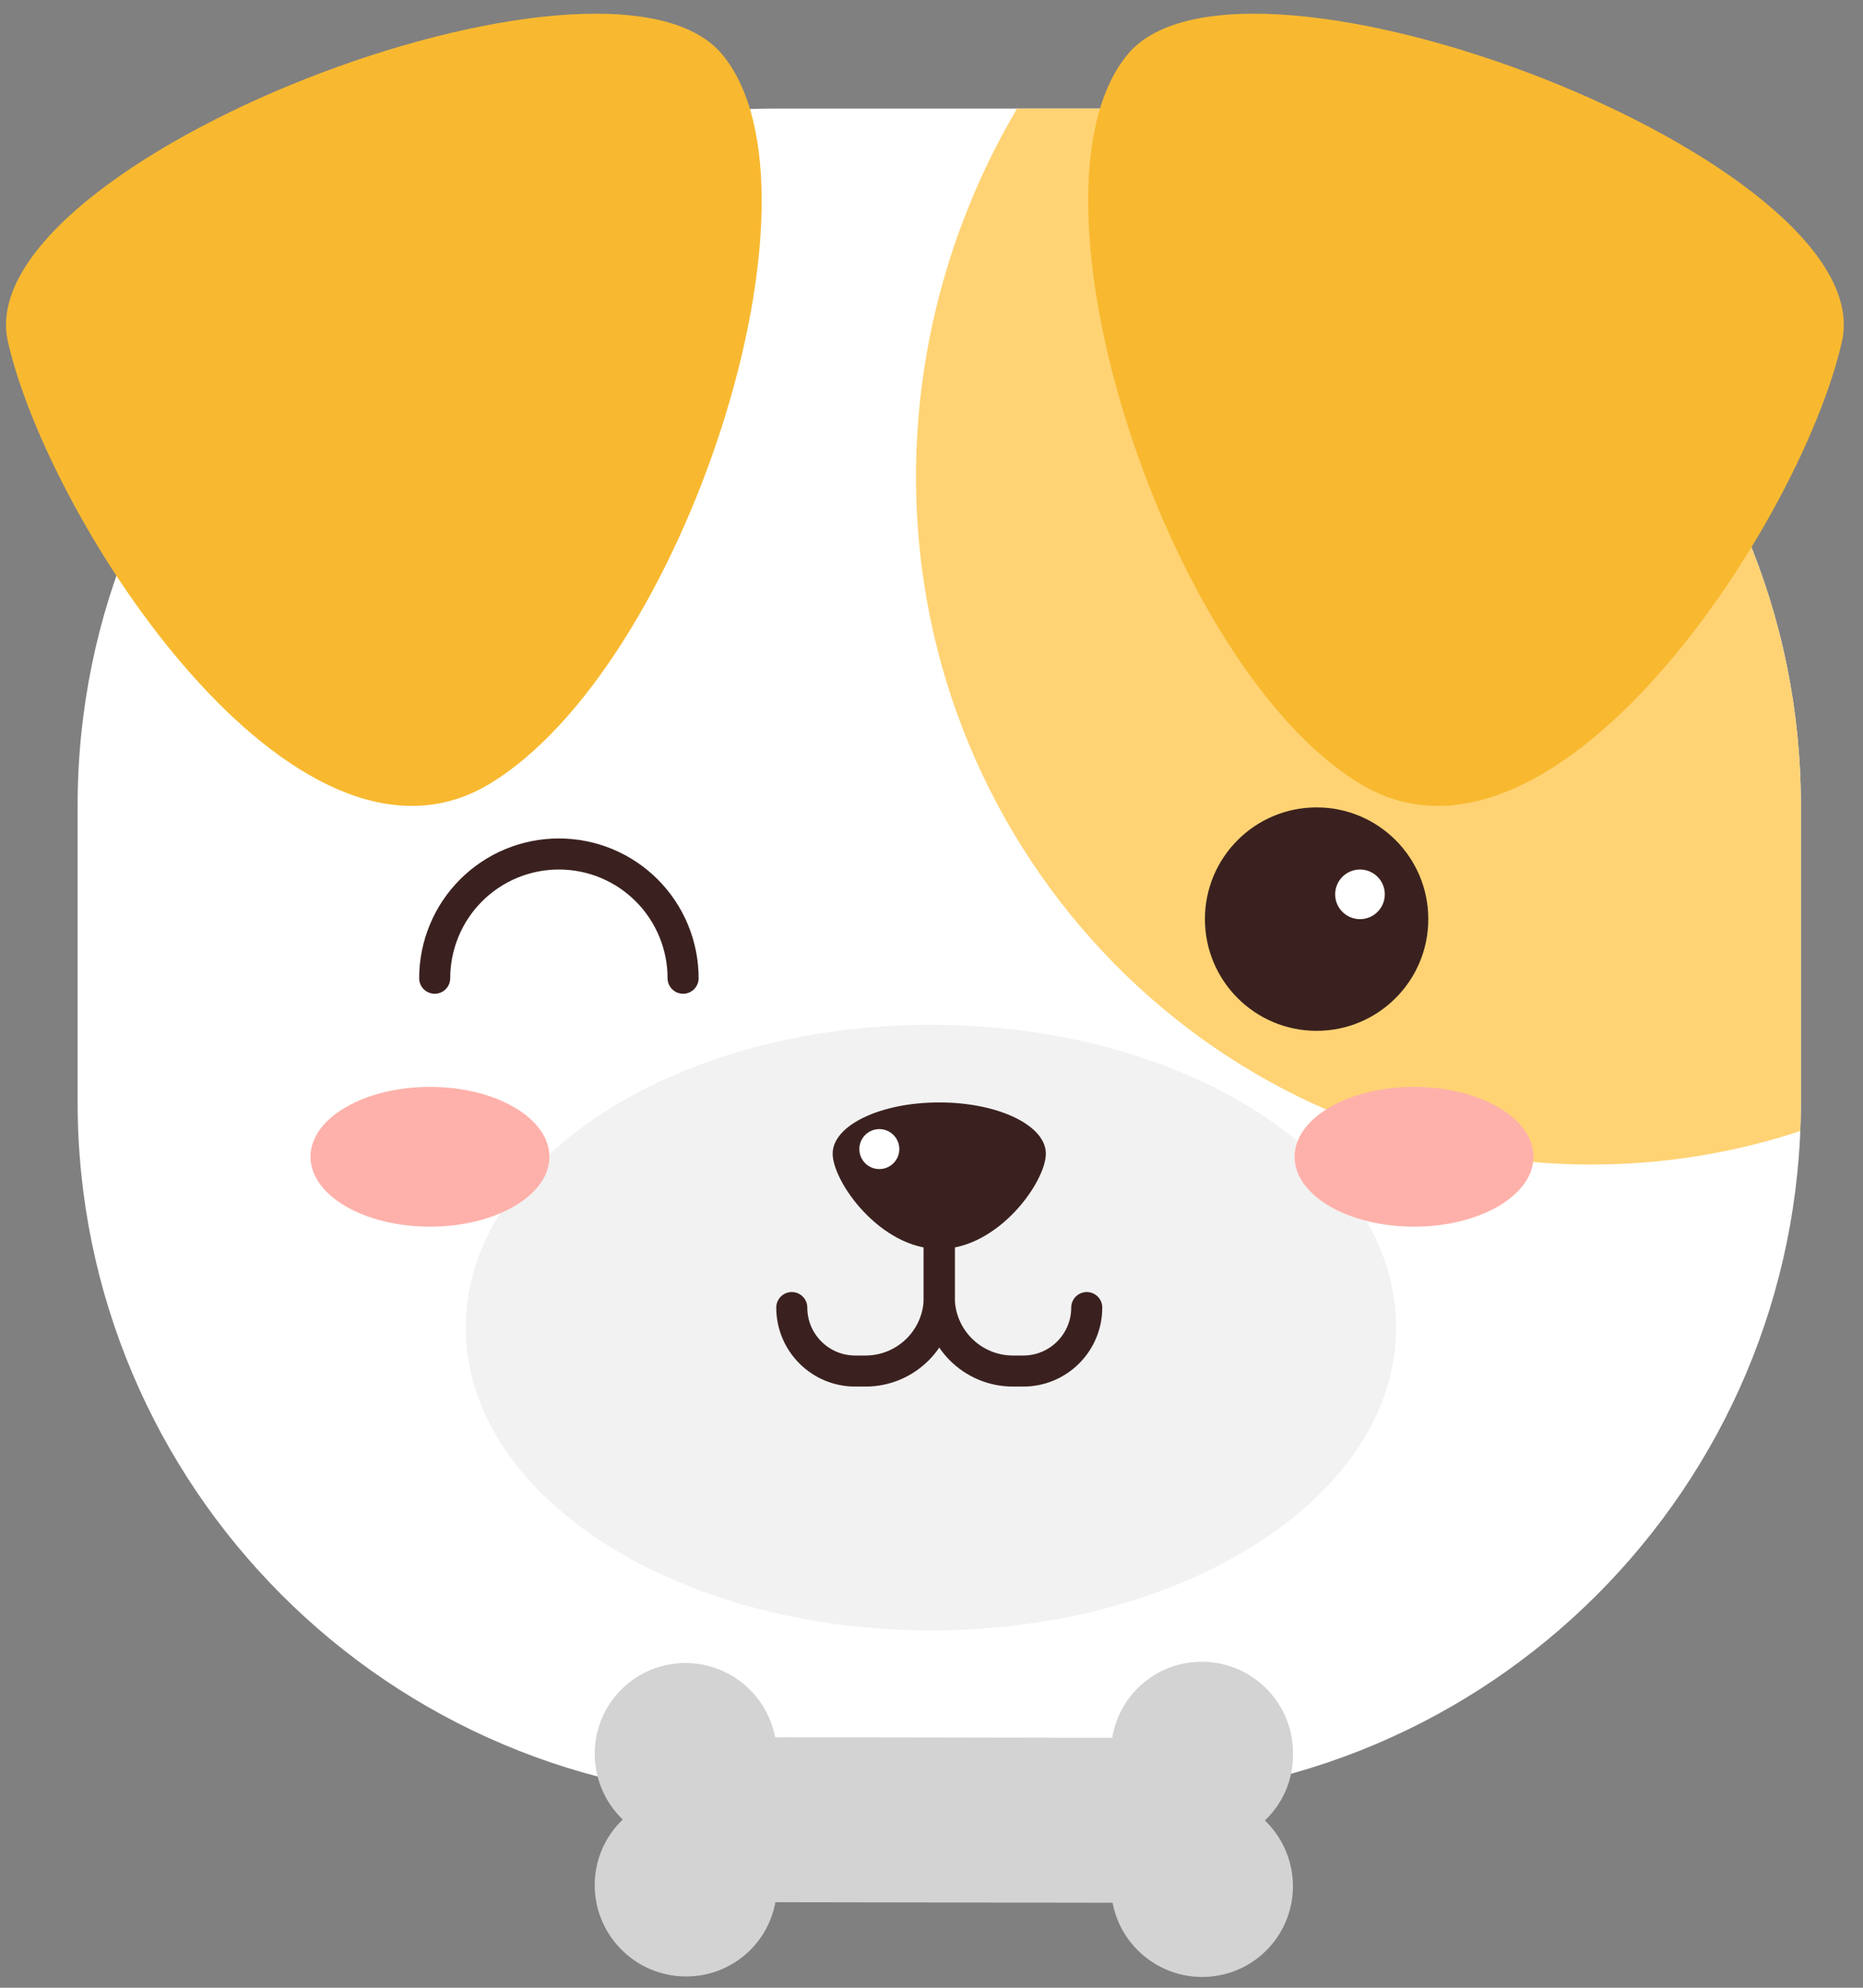
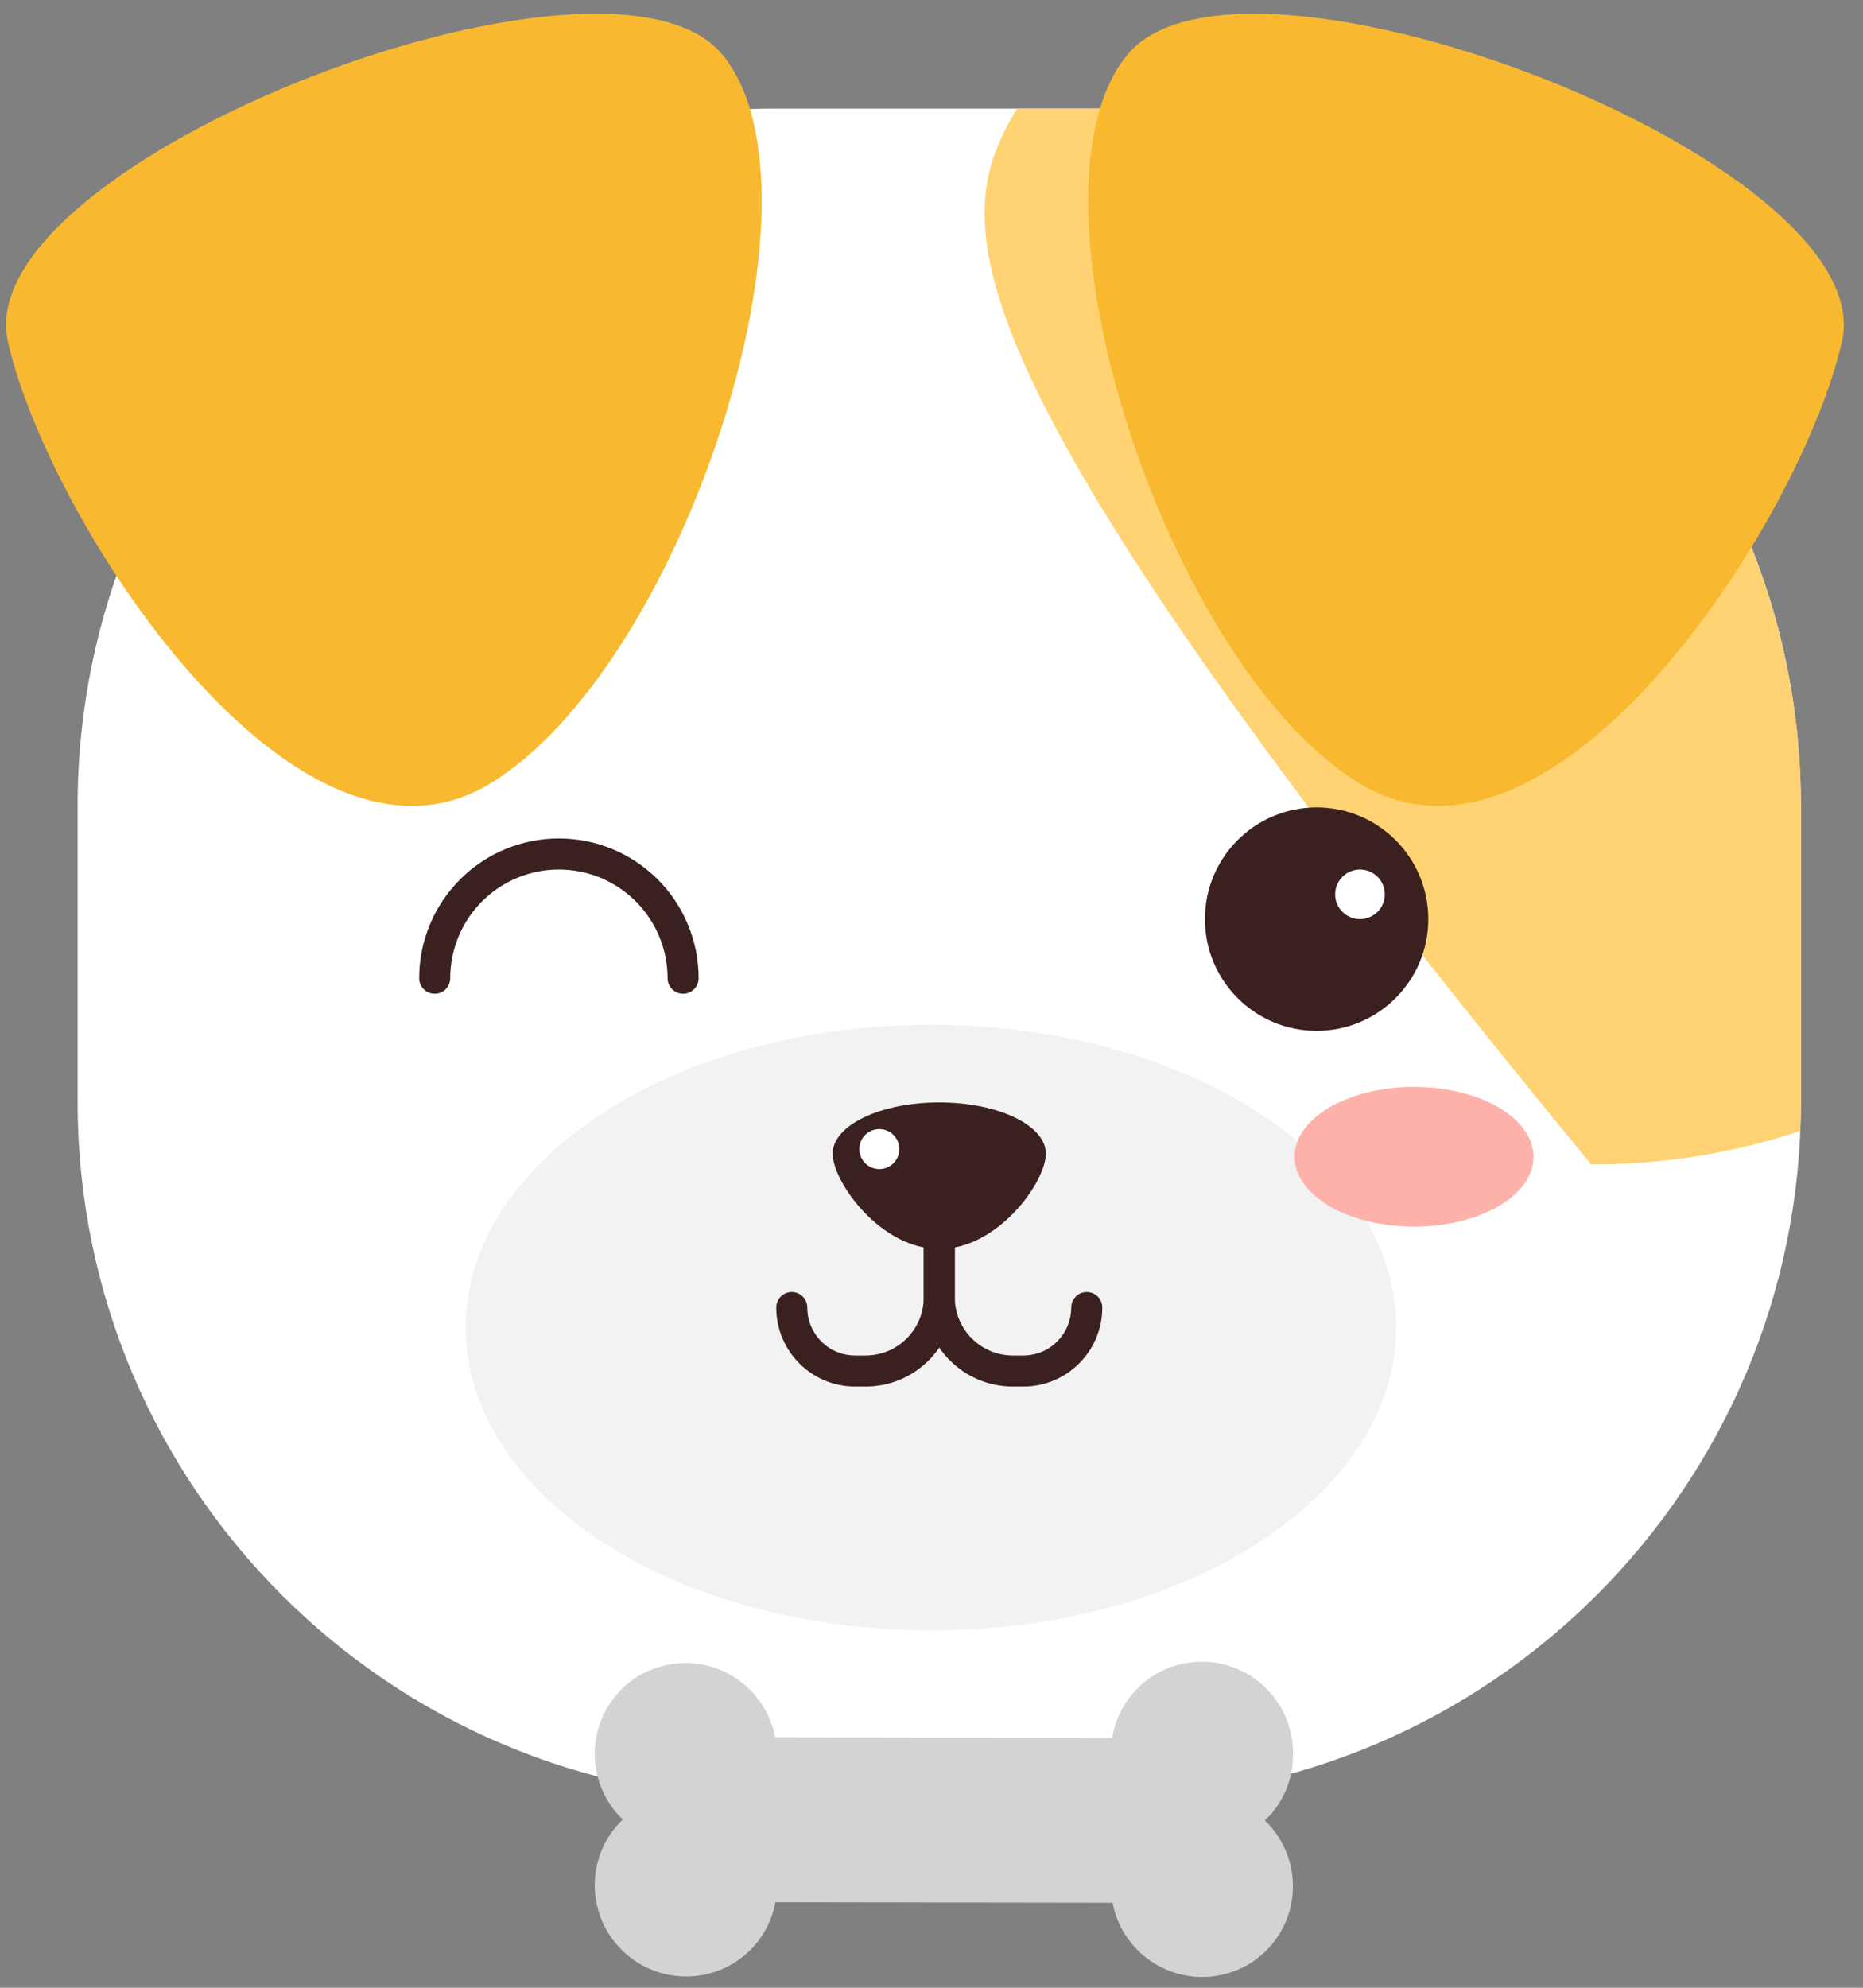
<svg xmlns="http://www.w3.org/2000/svg" width="60" height="64" viewBox="0 0 60 64" fill="none">
  <rect x="0" y="0" width="60" height="64" fill="#808080" stroke="none" />
  <path d="M35.555 3.496H24.945C12.549 3.496 2.5 13.544 2.5 25.94V35.484C2.5 47.879 12.549 57.928 24.945 57.928H35.555C47.951 57.928 58 47.879 58 35.484V25.94C58 13.544 47.951 3.496 35.555 3.496Z" fill="white" />
-   <path fill-rule="evenodd" clip-rule="evenodd" d="M32.755 3.496H35.556C47.951 3.496 58 13.544 58 25.94V35.484C58 35.795 57.993 36.106 57.981 36.415C55.861 37.117 53.599 37.495 51.25 37.495C39.238 37.495 29.5 27.582 29.5 15.354C29.5 11.077 30.691 6.995 32.755 3.496Z" fill="#FFD374" />
+   <path fill-rule="evenodd" clip-rule="evenodd" d="M32.755 3.496H35.556C47.951 3.496 58 13.544 58 25.94V35.484C58 35.795 57.993 36.106 57.981 36.415C55.861 37.117 53.599 37.495 51.25 37.495C29.5 11.077 30.691 6.995 32.755 3.496Z" fill="#FFD374" />
  <path d="M23.254 1.746C19.539 -2.708 -1.054 5.206 0.254 10.996C1.561 16.785 9.504 28.996 15.754 25.246C22.004 21.496 26.968 6.199 23.254 1.746Z" fill="#F8B930" />
  <path d="M36.322 1.746C40.036 -2.708 60.63 5.206 59.322 10.996C58.014 16.785 50.072 28.996 43.822 25.246C37.572 21.496 32.608 6.199 36.322 1.746Z" fill="#F8B930" />
  <path d="M42.403 33.19C40.416 33.19 38.806 31.579 38.806 29.593C38.806 27.606 40.416 25.996 42.403 25.996C44.39 25.996 46 27.606 46 29.593C46 31.579 44.39 33.19 42.403 33.19Z" fill="#3A211F" />
  <path d="M43.8 29.594C43.358 29.594 43 29.236 43 28.795C43 28.354 43.358 27.996 43.8 27.996C44.241 27.996 44.599 28.354 44.599 28.795C44.599 29.236 44.241 29.594 43.8 29.594Z" fill="white" />
  <path d="M22 31.496C22 30.97 21.896 30.45 21.695 29.965C21.494 29.48 21.2 29.039 20.828 28.667C20.457 28.296 20.016 28.001 19.531 27.8C19.045 27.599 18.525 27.496 18 27.496C17.475 27.496 16.954 27.599 16.469 27.8C15.984 28.001 15.543 28.296 15.172 28.667C14.8 29.039 14.505 29.48 14.305 29.965C14.104 30.45 14 30.97 14 31.496" stroke="#3A211F" stroke-linecap="round" stroke-linejoin="round" />
  <path d="M29.982 52.495C38.256 52.495 44.963 48.13 44.963 42.745C44.963 37.361 38.256 32.995 29.982 32.995C21.707 32.995 15 37.361 15 42.745C15 48.13 21.707 52.495 29.982 52.495Z" fill="#F2F2F2" />
  <path d="M30.25 37.752V41.769C30.25 43.081 31.313 44.144 32.625 44.144H32.957C34.085 44.144 35 43.229 35 42.1" stroke="#3A211F" stroke-linecap="round" stroke-linejoin="round" />
  <path d="M30.25 37.752V41.769C30.25 43.081 29.187 44.144 27.875 44.144H27.543C26.415 44.144 25.5 43.229 25.5 42.1" stroke="#3A211F" stroke-linecap="round" stroke-linejoin="round" />
  <path d="M33.683 37.144C33.683 36.233 32.146 35.495 30.25 35.495C28.354 35.495 26.817 36.233 26.817 37.144C26.817 38.053 28.354 40.215 30.25 40.215C32.146 40.215 33.683 38.053 33.683 37.144Z" fill="#3A211F" />
  <path d="M28.319 37.641C28.675 37.641 28.963 37.353 28.963 36.998C28.963 36.642 28.675 36.354 28.319 36.354C27.964 36.354 27.676 36.642 27.676 36.998C27.676 37.353 27.964 37.641 28.319 37.641Z" fill="white" />
-   <path d="M13.847 39.495C15.971 39.495 17.694 38.488 17.694 37.245C17.694 36.003 15.971 34.995 13.847 34.995C11.722 34.995 10 36.003 10 37.245C10 38.488 11.722 39.495 13.847 39.495Z" fill="#FEB1AA" />
  <path d="M45.541 39.495C47.665 39.495 49.387 38.488 49.387 37.245C49.387 36.003 47.665 34.995 45.541 34.995C43.416 34.995 41.694 36.003 41.694 37.245C41.694 38.488 43.416 39.495 45.541 39.495Z" fill="#FEB1AA" />
  <path d="M22.093 63.637L22.095 63.636C23.508 63.641 24.719 62.636 24.972 61.246L35.831 61.263C36.135 62.853 37.67 63.901 39.26 63.602C40.849 63.304 41.892 61.773 41.588 60.181C41.474 59.584 41.176 59.035 40.737 58.614C41.317 58.066 41.645 57.304 41.642 56.505C41.677 54.888 40.392 53.544 38.775 53.504C37.315 53.468 36.055 54.513 35.82 55.953L24.963 55.934C24.659 54.343 23.124 53.296 21.534 53.595C19.944 53.894 18.902 55.425 19.206 57.016C19.32 57.614 19.617 58.162 20.056 58.584C18.888 59.7 18.849 61.556 19.969 62.727C20.524 63.308 21.291 63.636 22.093 63.637Z" fill="#D3D3D3" />
</svg>